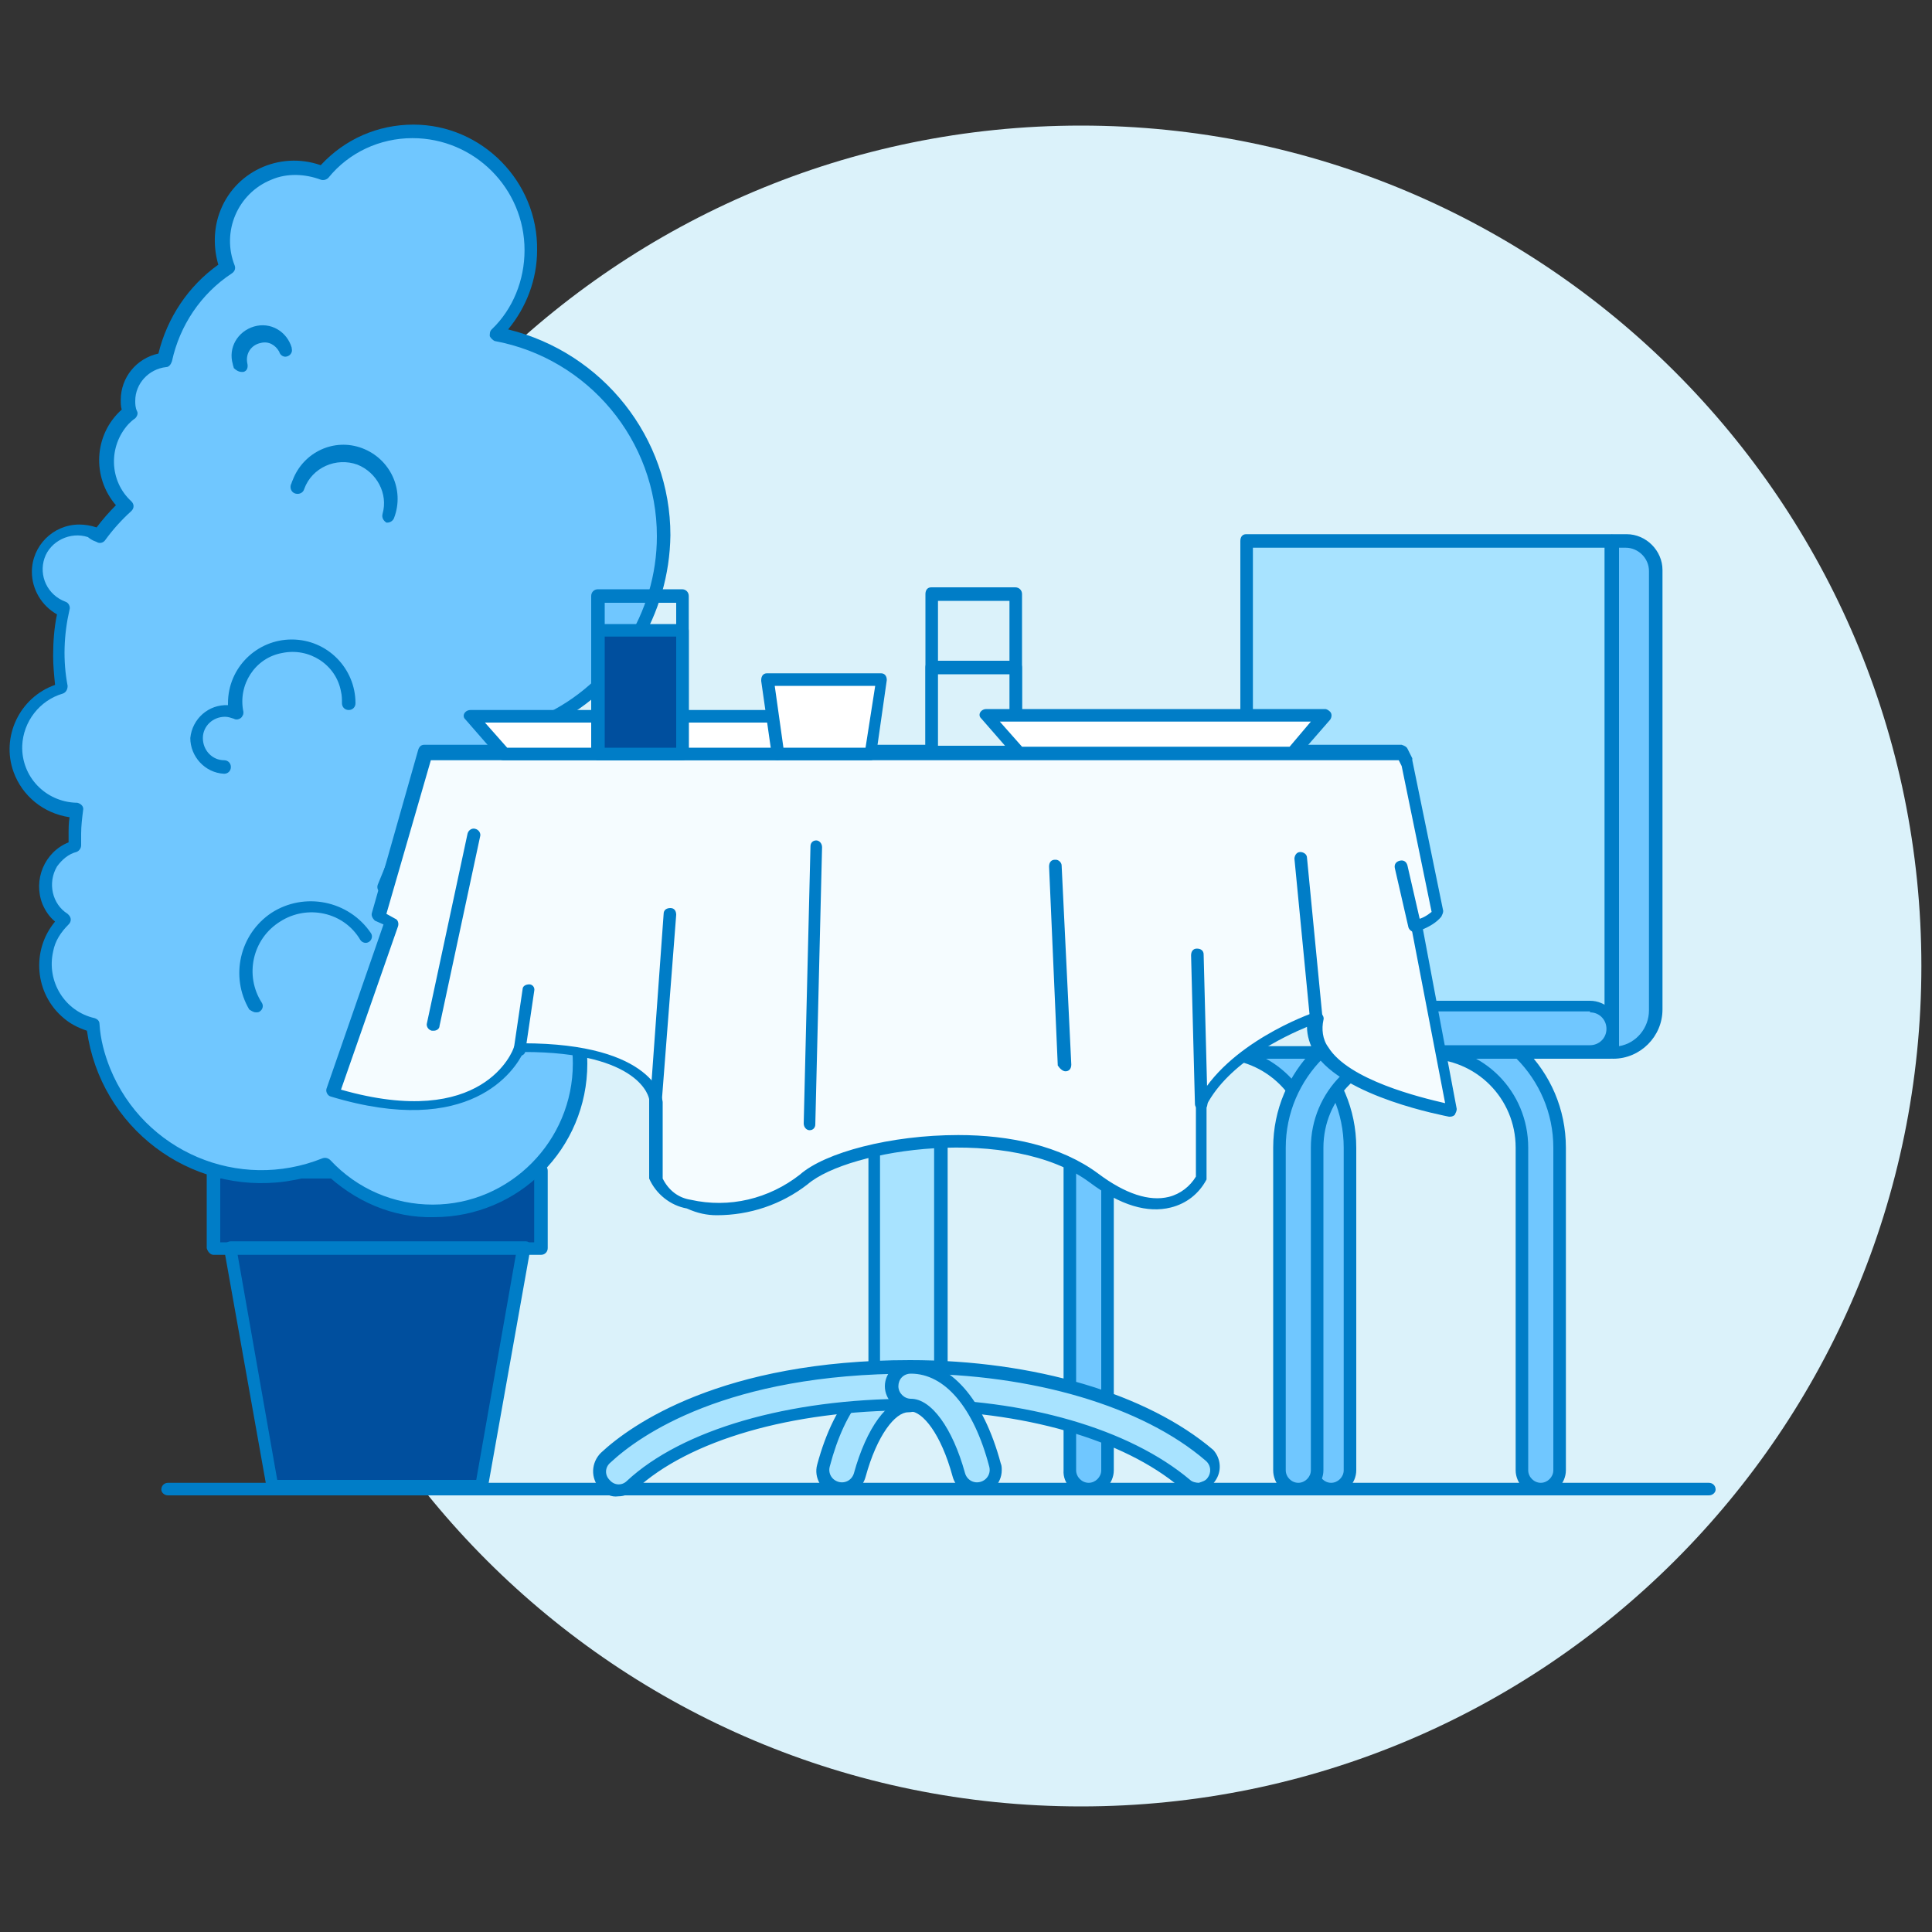
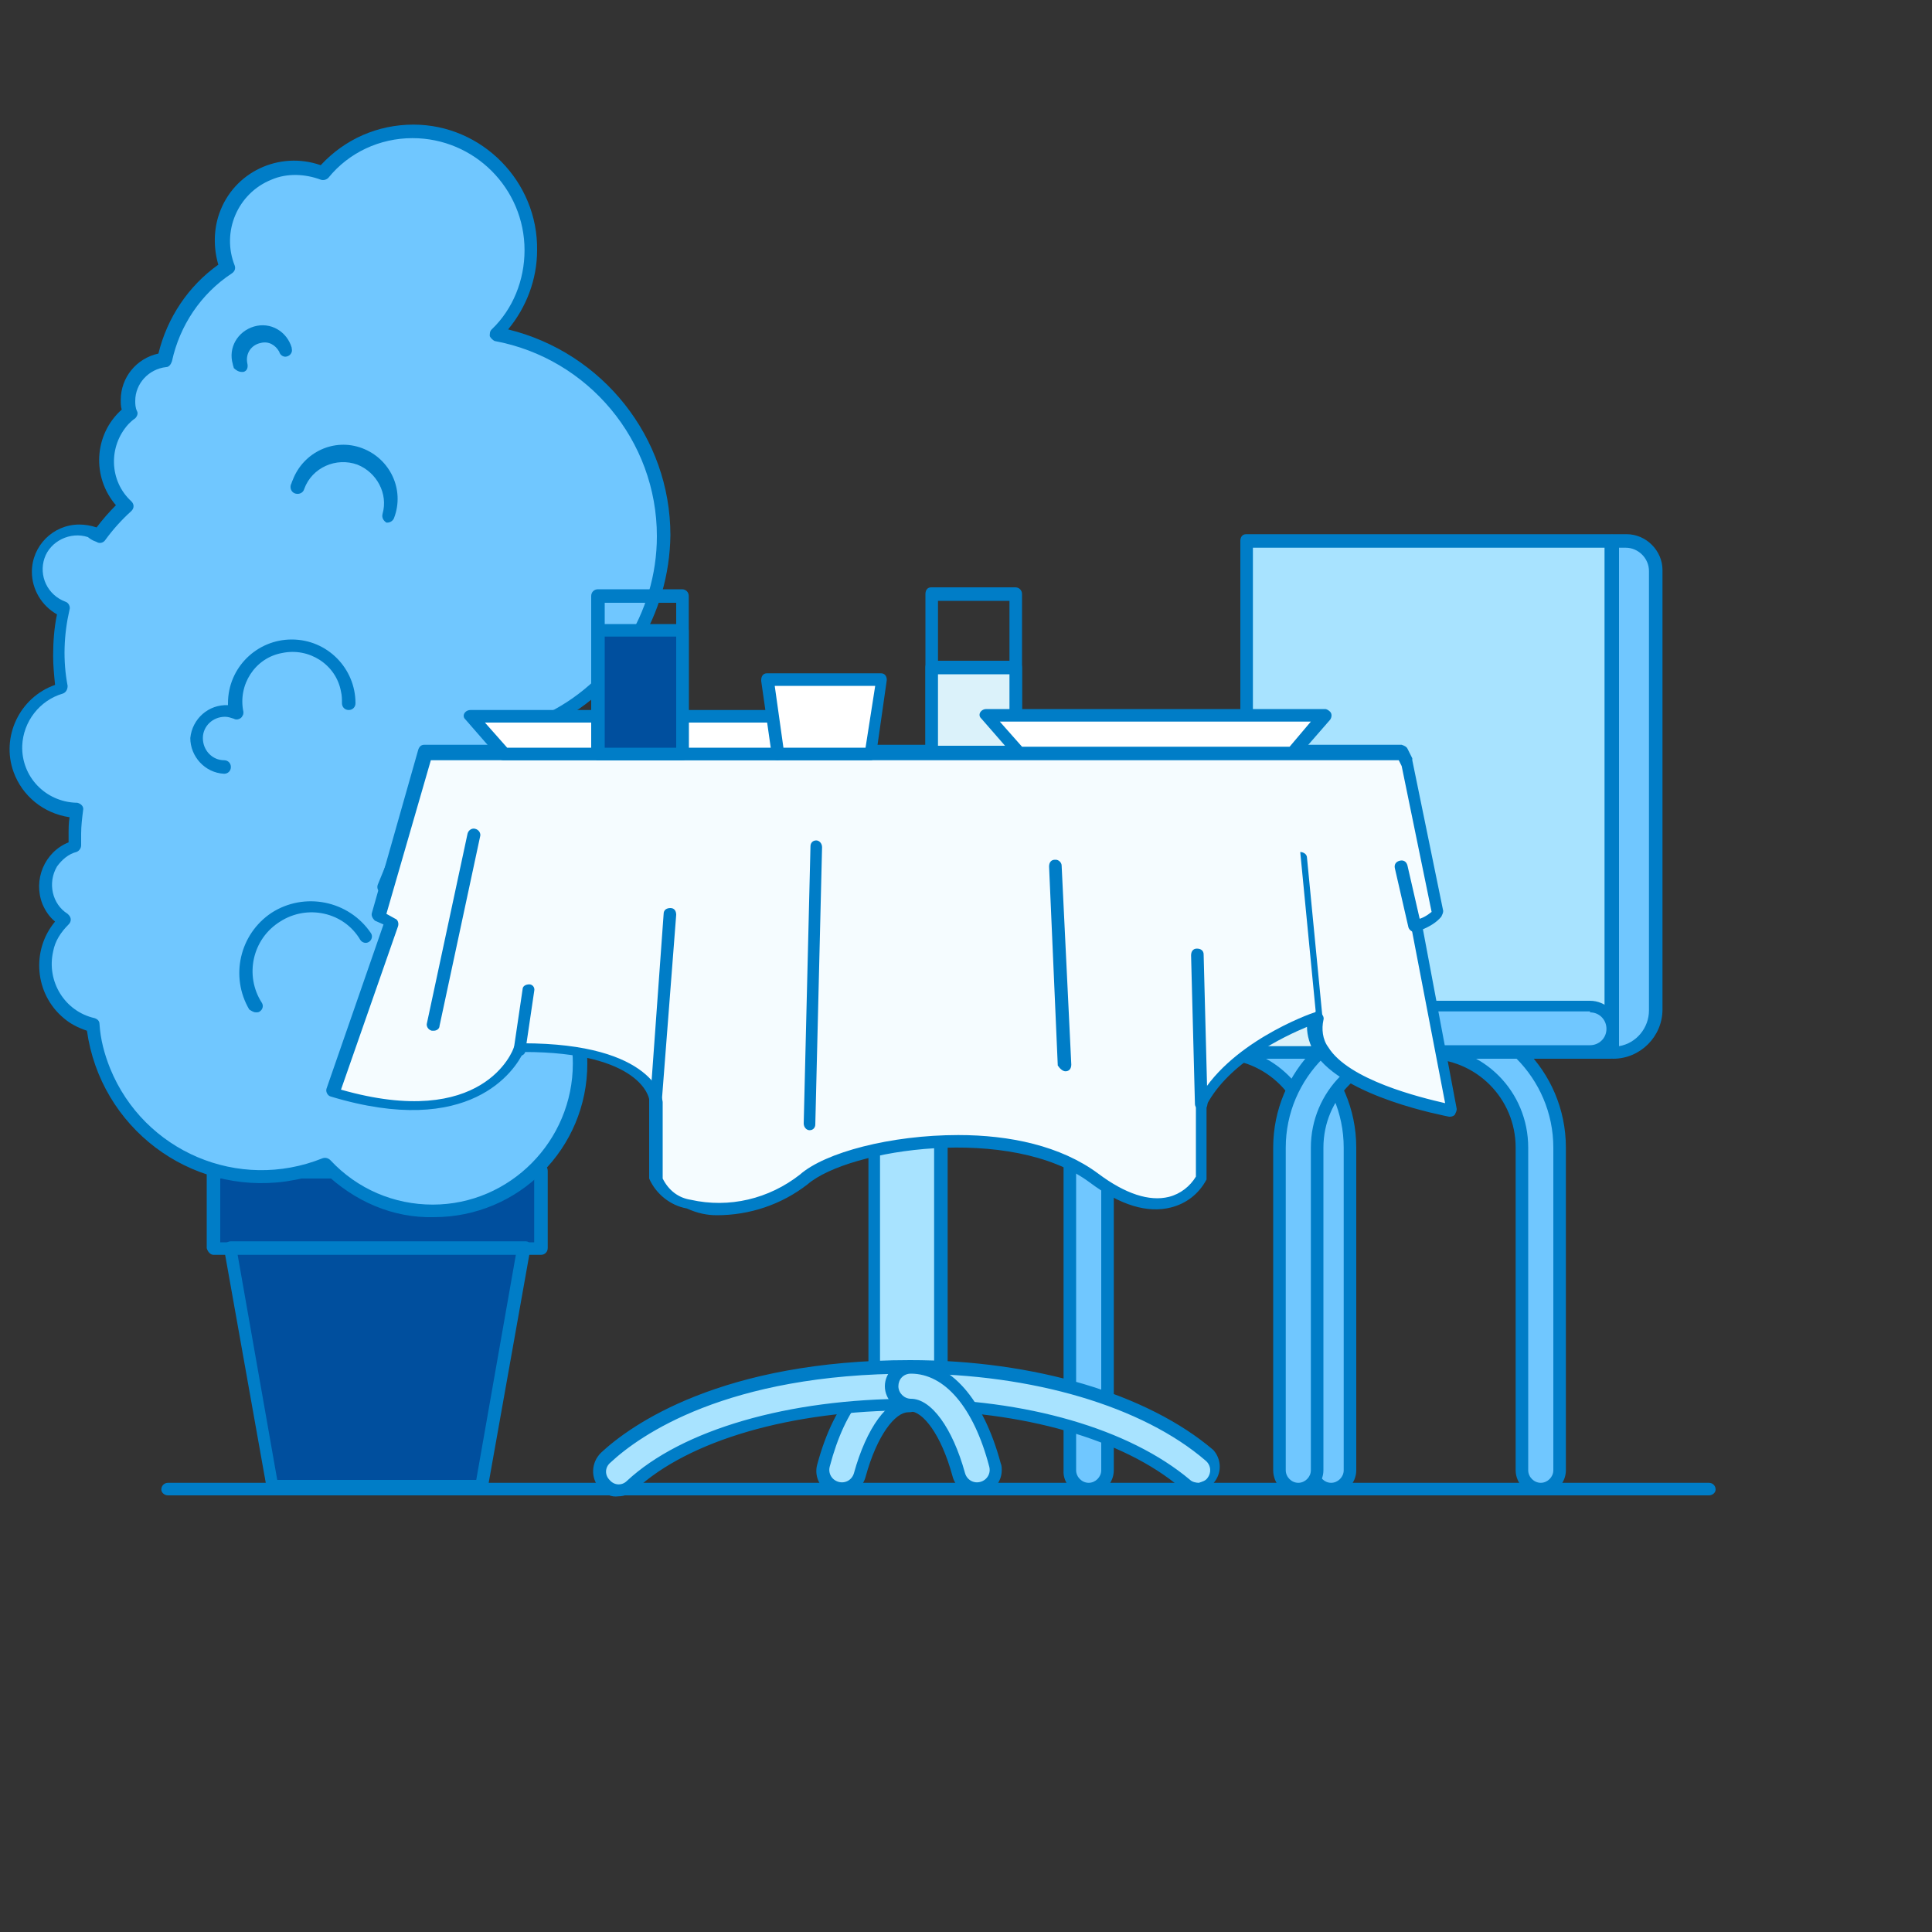
<svg xmlns="http://www.w3.org/2000/svg" version="1.1" x="0px" y="0px" viewBox="0 0 200 200" style="enable-background:new 0 0 200 200;" xml:space="preserve">
  <rect x="0" y="0" width="200" height="200" fill="#333333" stroke="none" />
  <style type="text/css">
	.st0{clip-path:url(#SVGID_00000106129666986003641680000000086692467772595094_);fill:none;stroke:#706F6F;stroke-width:0.25;}
	
		.st1{clip-path:url(#SVGID_00000106129666986003641680000000086692467772595094_);fill:none;stroke:#706F6F;stroke-width:0.377;stroke-miterlimit:10;}
	.st2{fill:#1D2362;}
	.st3{fill:none;stroke:#706F6F;stroke-width:0.25;}
	.st4{fill:#E6007E;}
	.st5{fill:none;stroke:#706F6F;stroke-width:0.25;stroke-miterlimit:10;}
	.st6{fill:none;stroke:#E6007E;stroke-width:0.25;stroke-dasharray:3.005,3.005;}
	.st7{fill:none;stroke:#E6007E;stroke-width:0.25;}
	.st8{clip-path:url(#SVGID_00000055696883825341897950000001434484788761936019_);fill:#E6007E;}
	.st9{fill:#EDEDED;}
	.st10{clip-path:url(#SVGID_00000078723253149024822570000002568801518872251033_);fill:#E30613;}
	.st11{clip-path:url(#SVGID_00000078723253149024822570000002568801518872251033_);fill:none;stroke:#FFFFFF;}
	
		.st12{clip-path:url(#SVGID_00000028327190170555592750000007936756145518977170_);fill:url(#SVGID_00000090264843260785108990000001357495624323364761_);}
	.st13{clip-path:url(#SVGID_00000012433803846446556480000018032731959329819794_);}
	
		.st14{clip-path:url(#SVGID_00000089545604940321959050000013386786357441719958_);fill:url(#SVGID_00000014625662493718115200000006731903784494415531_);}
	.st15{clip-path:url(#SVGID_00000151504857709482034350000017232438835590907550_);}
	
		.st16{clip-path:url(#SVGID_00000090276875278617606740000017043220917968359588_);fill:url(#SVGID_00000183244635790140861440000011394077599315832243_);}
	.st17{clip-path:url(#SVGID_00000112590034697297809810000008660698534145887125_);}
	.st18{fill:none;stroke:#1D1D1B;stroke-width:0.25;}
	.st19{opacity:0.8;clip-path:url(#SVGID_00000121243977580169333060000008664464694885966979_);}
	.st20{opacity:0.15;clip-path:url(#SVGID_00000028309513044456743150000002420341674620040626_);}
	.st21{clip-path:url(#SVGID_00000124863785975313733930000013409733284904099762_);fill:#E6007E;}
	.st22{clip-path:url(#SVGID_00000052092275137605916420000006135469072653632190_);fill:#E6007E;}
	.st23{clip-path:url(#SVGID_00000111191451337428602070000004027160637279409285_);fill:#E6007E;}
	.st24{clip-path:url(#SVGID_00000024713396984059192200000007215101461910180232_);fill:#E6007E;}
	.st25{fill:none;stroke:#E6007E;stroke-width:0.25;stroke-dasharray:3.006,3.006;}
	.st26{fill:none;stroke:#E6007E;stroke-width:0.3;}
	.st27{fill:none;stroke:#E6007E;stroke-width:0.25;stroke-dasharray:2.993,2.993;}
	.st28{fill:#DBF2FA;}
	.st29{fill:#004F9E;}
	.st30{fill:#007DC7;}
	.st31{fill:#70C7FF;}
	.st32{fill:#A8E3FF;}
	.st33{fill:none;stroke:#EDEDED;stroke-width:0.108;stroke-miterlimit:10;}
	.st34{fill:#FFFFFF;}
	.st35{fill:#F5FCFF;}
	.st36{fill:none;stroke:#EDEDED;stroke-width:0.434;stroke-miterlimit:10;}
	.st37{fill:#F7F8F5;}
	.st38{fill:none;stroke:#EDEDED;stroke-width:8.100000e-02;stroke-miterlimit:10;}
	.st39{fill:none;stroke:#EDEDED;stroke-width:5.300000e-02;stroke-miterlimit:10;}
	.st40{fill:none;stroke:#EDEDED;stroke-width:0.324;stroke-miterlimit:10;}
	.st41{fill:none;stroke:#EDEDED;stroke-width:0.212;stroke-miterlimit:10;}
	.st42{fill:#003D7D;}
	.st43{fill:none;stroke:#EDEDED;stroke-width:0.199;stroke-miterlimit:10;}
	.st44{fill:none;stroke:#CCEBF7;stroke-width:0.335;stroke-linecap:round;stroke-linejoin:round;stroke-miterlimit:10;}
	.st45{fill:#F2FCFF;}
	.st46{fill:none;stroke:#007DC7;stroke-width:0.335;stroke-linecap:round;stroke-linejoin:round;stroke-miterlimit:10;}
	.st47{fill:none;stroke:#EDEDED;stroke-width:9.800000e-02;stroke-miterlimit:10;}
	.st48{fill:none;stroke:#EDEDED;stroke-width:4.200000e-02;stroke-miterlimit:10;}
	.st49{fill:none;stroke:#70C7FF;stroke-width:0.5;stroke-linecap:round;stroke-linejoin:round;stroke-miterlimit:10;}
	.st50{fill:none;stroke:#007DC7;stroke-width:0.35;stroke-miterlimit:10;}
	.st51{fill:none;stroke:#CCEBF7;stroke-width:0.548;stroke-linecap:round;stroke-linejoin:round;stroke-miterlimit:10;}
	.st52{fill:none;stroke:#007DC7;stroke-width:0.548;stroke-linecap:round;stroke-linejoin:round;stroke-miterlimit:10;}
	.st53{fill:none;stroke:#EDEDED;stroke-width:0.161;stroke-miterlimit:10;}
	.st54{fill:none;stroke:#EDEDED;stroke-width:6.876871e-02;stroke-miterlimit:10;}
	.st55{fill:none;stroke:#70C7FF;stroke-width:0.819;stroke-linecap:round;stroke-linejoin:round;stroke-miterlimit:10;}
	.st56{fill:none;stroke:#007DC7;stroke-width:0.573;stroke-miterlimit:10;}
</style>
  <g id="Warstwa_1">
</g>
  <g id="Warstwa_5">
    <g>
-       <path class="st28" d="M24.9,100c0-48.1,39-87,87-87c48,0,87,39,87,87c0,48.1-39,87-87,87C63.9,187,24.9,148.1,24.9,100" />
      <rect x="22.1" y="121.3" class="st29" width="33.9" height="8" />
      <path class="st30" d="M22.1,129.9H56c0.4,0,0.7-0.3,0.7-0.7v-8c0-0.4-0.3-0.7-0.7-0.7H22.1c-0.4,0-0.7,0.3-0.7,0.7v8    C21.5,129.6,21.8,129.9,22.1,129.9 M55.3,128.6H22.8v-6.6h32.5L55.3,128.6z" />
      <polygon class="st29" points="28.2,153.9 49.9,153.9 54.3,129.3 23.9,129.3   " />
      <path class="st30" d="M28.2,154.6h21.6c0.3,0,0.6-0.2,0.7-0.6l4.4-24.7c0-0.2,0-0.4-0.1-0.6c-0.1-0.2-0.3-0.2-0.5-0.2H23.9    c-0.4,0-0.7,0.3-0.7,0.7c0,0,0,0.1,0,0.1l4.4,24.7C27.6,154.4,27.9,154.6,28.2,154.6 M49.3,153.2H28.7l-4.1-23.3h28.8L49.3,153.2z    " />
      <path class="st31" d="M1.9,77.6c0-2.9,1.9-5.4,4.7-6.2c-0.5-2.7-0.4-5.5,0.2-8.2c-2.2-0.8-3.4-3.2-2.6-5.4    c0.8-2.2,3.2-3.4,5.4-2.6c0.2,0.1,0.4,0.2,0.6,0.3c0.8-1.1,1.7-2.2,2.7-3.1c-2.6-2.4-2.7-6.5-0.3-9c0.2-0.2,0.4-0.4,0.6-0.6    c-0.8-2.1,0.4-4.5,2.5-5.3c0.3-0.1,0.7-0.2,1.1-0.2c0.8-3.9,3.1-7.4,6.4-9.6c-1.5-3.9,0.3-8.3,4.2-9.8c1.8-0.7,3.9-0.7,5.7,0.1    c4.3-5.2,12.1-5.9,17.3-1.5c2.8,2.3,4.4,5.8,4.4,9.5c0,3.3-1.3,6.4-3.6,8.7c10.1,1.8,17.4,10.6,17.4,20.8    c0,8.3-4.8,15.7-12.3,19.2c6.2,7.5,6.5,18.3,0.6,26.1c2,2.6,3.2,5.9,3.2,9.3c0,8.4-6.7,15.3-15.2,15.3c-4.2,0-8.2-1.7-11.1-4.7    c-9,3.6-19.3-0.7-22.9-9.8c-0.6-1.5-1-3.1-1.2-4.7c-3.4-0.8-5.6-4.3-4.8-7.7c0.3-1.2,0.9-2.3,1.8-3.1c-2-1.3-2.5-3.9-1.3-5.8    c0.6-0.9,1.4-1.5,2.4-1.8v-1.2c0-0.8,0.1-1.7,0.2-2.5C4.7,83.9,1.9,81,1.9,77.6" />
      <path class="st30" d="M44.9,126c8.8,0,15.9-7.1,15.9-15.9c0-3.3-1-6.6-3-9.3c2.7-3.7,4.1-8.1,4.1-12.7c0-4.8-1.6-9.4-4.5-13.2    c7.3-3.7,11.9-11.3,12-19.5c0-10.1-7-18.9-16.8-21.3c1.9-2.3,3-5.2,3-8.2c0.1-7.1-5.7-13-12.8-13c-3.7,0-7.1,1.5-9.6,4.2    c-4.3-1.5-9,0.7-10.5,5c-0.6,1.7-0.6,3.6-0.1,5.3c-3.1,2.2-5.3,5.5-6.2,9.2c-2.3,0.5-3.9,2.5-3.9,4.8c0,0.3,0,0.7,0.1,1    c-2.9,2.6-3.1,7-0.6,9.9c-0.7,0.7-1.4,1.5-2,2.3c-0.6-0.2-1.2-0.3-1.8-0.3c-2.7,0-4.9,2.2-4.9,4.9c0,1.8,1,3.5,2.6,4.4    c-0.3,1.4-0.4,2.9-0.4,4.3c0,1,0.1,2,0.2,3c-3.7,1.3-5.6,5.4-4.3,9c0.9,2.5,3.1,4.3,5.8,4.7c-0.1,0.6-0.1,1.2-0.1,1.9v0.7    c-2.5,1-3.7,3.9-2.7,6.4c0.3,0.7,0.7,1.3,1.3,1.8c-2.5,3-2.1,7.5,0.9,10c0.7,0.6,1.5,1,2.4,1.3c1.4,10,10.6,17,20.6,15.6    c1.3-0.2,2.7-0.5,3.9-1C36.7,124.4,40.7,126.1,44.9,126 M42.7,14.3c6.4,0,11.6,5.2,11.6,11.6c0,3.1-1.2,6.1-3.4,8.2    c-0.2,0.2-0.2,0.4-0.2,0.7c0.1,0.2,0.3,0.4,0.5,0.5c9.7,1.8,16.8,10.3,16.8,20.2c0,8-4.7,15.3-11.9,18.6c-0.2,0.1-0.3,0.3-0.4,0.5    c0,0.2,0,0.4,0.1,0.6c3,3.7,4.6,8.3,4.6,13c0,4.4-1.4,8.7-4.1,12.3c-0.2,0.2-0.2,0.6,0,0.8c2,2.5,3,5.6,3,8.8    c0,8-6.5,14.6-14.5,14.6c-4,0-7.8-1.6-10.6-4.6c-0.2-0.2-0.5-0.3-0.8-0.2c-8.7,3.5-18.5-0.7-22-9.3c-0.6-1.5-1-3-1.1-4.6    c0-0.3-0.2-0.5-0.5-0.6c-3.1-0.7-5-3.8-4.3-6.9c0.2-1.1,0.8-2,1.6-2.8c0.3-0.3,0.3-0.7,0-1c0,0-0.1-0.1-0.1-0.1    c-1.6-1-2.1-3.2-1.1-4.9c0.5-0.7,1.2-1.3,2-1.5c0.3-0.1,0.5-0.4,0.5-0.7v-1.2c0-0.8,0.1-1.6,0.2-2.4c0.1-0.4-0.2-0.7-0.6-0.8    c0,0,0,0-0.1,0c-3.2-0.1-5.7-2.7-5.6-5.9c0.1-2.5,1.8-4.7,4.2-5.4c0.3-0.1,0.5-0.4,0.5-0.8c-0.5-2.6-0.4-5.3,0.2-7.9    c0.1-0.3-0.1-0.7-0.4-0.8c-1.9-0.7-2.8-2.7-2.2-4.5c0.6-1.8,2.7-2.8,4.5-2.2C9.6,56,9.8,56,10,56.1c0.3,0.2,0.7,0.1,0.9-0.2    c0.8-1.1,1.7-2.1,2.7-3c0.3-0.3,0.3-0.7,0-1c0,0,0,0,0,0c-2.3-2.1-2.4-5.7-0.3-8c0.2-0.2,0.4-0.4,0.7-0.6c0.2-0.2,0.3-0.5,0.2-0.7    C14,42.2,14,41.8,14,41.5c0-1.8,1.4-3.3,3.2-3.5c0.3,0,0.5-0.3,0.6-0.6c0.8-3.7,3-7,6.2-9.1c0.3-0.2,0.4-0.5,0.3-0.8    c-1.4-3.5,0.3-7.5,3.8-8.9c1.6-0.7,3.5-0.6,5.1,0c0.3,0.1,0.6,0,0.8-0.2C36.1,15.8,39.3,14.3,42.7,14.3" />
      <path class="st30" d="M23.2,80.1c0.4,0,0.7-0.3,0.7-0.7c0-0.4-0.3-0.7-0.7-0.7c-1.2,0-2.2-1-2.2-2.3c0-1.2,1-2.2,2.3-2.2    c0.3,0,0.6,0.1,0.9,0.2c0.3,0.2,0.8,0,0.9-0.3c0.1-0.1,0.1-0.3,0.1-0.4c-0.6-2.8,1.2-5.6,4-6.1c2.8-0.6,5.6,1.2,6.1,4    c0.1,0.4,0.1,0.8,0.1,1.2c0,0.4,0.3,0.7,0.7,0.7c0.4,0,0.7-0.3,0.7-0.7c0-3.6-2.9-6.6-6.6-6.6c-3.6,0-6.6,2.9-6.6,6.6v0.2    c-2-0.1-3.7,1.4-3.9,3.4C19.7,78.3,21.2,80,23.2,80.1C23.2,80.1,23.2,80.1,23.2,80.1L23.2,80.1z" />
      <path class="st30" d="M40.1,54.1c0.3,0,0.6-0.2,0.7-0.5c1.1-2.9-0.4-6.1-3.3-7.2c-2.9-1.1-6.1,0.4-7.2,3.3    c-0.1,0.2-0.1,0.3-0.2,0.5c-0.1,0.4,0.1,0.8,0.5,0.9c0.4,0.1,0.8-0.1,0.9-0.5c0.8-2.2,3.3-3.3,5.5-2.5c2,0.8,3.2,3,2.6,5.1    c-0.1,0.4,0.1,0.7,0.4,0.9L40.1,54.1z" />
      <path class="st30" d="M26.5,104.8c0.1,0,0.3,0,0.4-0.1c0.3-0.2,0.4-0.6,0.2-0.9c-1.8-2.8-1-6.6,1.9-8.4c2.8-1.8,6.6-1,8.3,1.9    c0.2,0.3,0.6,0.4,0.9,0.2c0.3-0.2,0.4-0.6,0.2-0.9c-2.3-3.4-6.9-4.3-10.3-2.1c-3.3,2.2-4.3,6.6-2.3,10    C26.1,104.7,26.3,104.8,26.5,104.8" />
      <path class="st30" d="M25,38.5h0.2c0.4-0.1,0.5-0.5,0.4-0.9c0,0,0,0,0,0c-0.2-1,0.4-1.9,1.4-2.1c0.8-0.2,1.5,0.2,1.9,0.9    c0.1,0.4,0.5,0.6,0.8,0.5c0.4-0.1,0.6-0.5,0.5-0.8c0,0,0-0.1,0-0.1c-0.5-1.7-2.2-2.7-3.9-2.2c-1.7,0.5-2.7,2.2-2.2,3.9    c0,0.1,0.1,0.3,0.1,0.4C24.4,38.3,24.7,38.5,25,38.5" />
      <path class="st30" d="M17.4,154.8h159.5c0.4,0,0.7-0.3,0.7-0.6c0-0.4-0.3-0.7-0.7-0.7H17.4c-0.4,0-0.7,0.3-0.7,0.7    C16.7,154.5,17,154.8,17.4,154.8" />
      <rect x="129" y="56" class="st32" width="37.8" height="52.9" />
      <path class="st30" d="M129,109.6h37.7c0.4,0,0.7-0.3,0.7-0.7V56c0-0.4-0.3-0.7-0.7-0.7H129c-0.4,0-0.6,0.3-0.6,0.7v52.9    C128.3,109.3,128.6,109.6,129,109.6 M166.1,108.3h-36.4V56.7h36.4V108.3z" />
      <path class="st31" d="M167,108.9L167,108.9c2.4,0,4.4-2,4.4-4.4V59c0-1.7-1.4-3.1-3.1-3.1H167L167,108.9L167,108.9z" />
      <path class="st36" d="M167,108.9L167,108.9c2.4,0,4.4-2,4.4-4.4V59c0-1.7-1.4-3.1-3.1-3.1H167L167,108.9L167,108.9z" />
      <path class="st30" d="M167,109.6c2.8,0,5.1-2.3,5.1-5.1V59c0-2-1.7-3.7-3.7-3.7H167c-0.4,0-0.6,0.3-0.6,0.7v52.9    C166.3,109.2,166.6,109.6,167,109.6C167,109.6,167,109.6,167,109.6 M168.3,56.7c1.3,0,2.4,1.1,2.4,2.4v45.5c0,1.8-1.3,3.4-3.1,3.7    V56.7H168.3z" />
      <path class="st31" d="M137.8,154.1c-1.1,0-1.9-0.8-2-1.9v-33.3c0-5.4-4.4-9.8-9.8-9.8h-1.5c-5.4,0-9.8,4.4-9.8,9.8v33.3    c-0.1,1.1-1.1,1.8-2.2,1.7c-0.9-0.1-1.6-0.8-1.7-1.7v-33.3c0-7.6,6.2-13.8,13.8-13.8h1.5c7.6,0,13.8,6.1,13.8,13.8v0v33.3    C139.8,153.2,138.9,154.1,137.8,154.1z" />
      <path class="st30" d="M112.7,154.8c1.4,0,2.6-1.2,2.6-2.6v-33.4c0-5.1,4.1-9.2,9.2-9.2h1.5c5.1,0,9.2,4.1,9.2,9.2v33.4    c0,1.4,1.2,2.6,2.6,2.6c1.4,0,2.6-1.2,2.6-2.6v-33.4c0-8-6.5-14.4-14.4-14.4h-1.5c-8,0-14.4,6.5-14.4,14.4v33.4    C110,153.6,111.2,154.8,112.7,154.8L112.7,154.8z M126,108.3h-1.5c-5.8,0-10.5,4.7-10.5,10.5v33.4c0,0.7-0.6,1.3-1.3,1.3    c-0.7,0-1.3-0.6-1.3-1.3v-33.4c0-7.2,5.9-13.1,13.1-13.1h1.5c7.2,0,13.1,5.9,13.1,13.1v33.4c0,0.7-0.6,1.3-1.3,1.3    c-0.7,0-1.3-0.6-1.3-1.3v-33.4C136.5,113,131.8,108.3,126,108.3L126,108.3" />
      <path class="st31" d="M159.5,154.1c-1.1,0-1.9-0.8-2-1.9v-33.3c0-5.4-4.4-9.8-9.8-9.8h-1.5c-5.4,0-9.8,4.4-9.8,9.8v33.3    c-0.1,1.1-1.1,1.8-2.2,1.7c-0.9-0.1-1.6-0.8-1.7-1.7v-33.3c0-7.6,6.2-13.8,13.8-13.8h1.5c7.6,0,13.8,6.2,13.8,13.8v33.3    C161.5,153.2,160.6,154.1,159.5,154.1" />
      <path class="st30" d="M134.4,154.8c1.4,0,2.6-1.2,2.6-2.6v-33.4c0-5.1,4.1-9.2,9.2-9.2h1.5c5.1,0,9.2,4.1,9.2,9.2v33.4    c0,1.4,1.2,2.6,2.6,2.6c1.4,0,2.6-1.2,2.6-2.6v-33.4c0-8-6.5-14.4-14.4-14.4h-1.5c-8,0-14.4,6.5-14.4,14.4v33.4    C131.8,153.6,132.9,154.8,134.4,154.8L134.4,154.8z M147.7,108.3h-1.5c-5.8,0-10.5,4.7-10.5,10.5v33.4c0,0.7-0.6,1.3-1.3,1.3    c-0.7,0-1.3-0.6-1.3-1.3v-33.4c0-7.2,5.9-13.1,13.1-13.1h1.5c7.2,0,13.1,5.9,13.1,13.1v33.4c0,0.7-0.6,1.3-1.3,1.3    c-0.7,0-1.3-0.6-1.3-1.3v-33.4C158.2,113,153.6,108.3,147.7,108.3L147.7,108.3" />
      <path class="st28" d="M107.6,104.2c-1.3,0-2.4,1.1-2.4,2.4c0,1.3,1.1,2.4,2.4,2.4H142v-4.8H107.6z" />
      <path class="st30" d="M107.6,109.6h35v-6.1h-35c-1.7,0-3,1.4-3,3C104.6,108.2,106,109.6,107.6,109.6 M141.3,108.3h-33.7    c-1,0-1.7-0.8-1.7-1.7c0-1,0.8-1.7,1.7-1.7h33.7L141.3,108.3z" />
      <path class="st31" d="M164.6,104.2H142v4.8h22.6c1.3,0,2.4-1.1,2.4-2.4C167,105.2,165.9,104.2,164.6,104.2" />
      <path class="st36" d="M164.6,104.2H142v4.8h22.6c1.3,0,2.4-1.1,2.4-2.4C167,105.2,165.9,104.2,164.6,104.2z" />
      <path class="st30" d="M141.3,109.6h23.3c1.7,0,3-1.4,3-3c0-1.7-1.4-3-3-3h-23.3V109.6z M164.6,104.8c1,0,1.7,0.8,1.7,1.7    c0,1-0.8,1.7-1.7,1.7h-22v-3.5H164.6z" />
      <path class="st30" d="M136.9,77.6c-0.6,0-1.1,0.5-1.1,1.1c0,0.6,0.5,1.1,1.1,1.1c0.6,0,1.1-0.5,1.1-1.1    C138,78.1,137.5,77.6,136.9,77.6" />
-       <polygon class="st34" points="69.2,92.1 84.3,93 85.2,91.2 77.5,87.4 71.3,86.5   " />
      <path class="st30" d="M84.3,93.7c0.2,0,0.5-0.1,0.6-0.4l0.9-1.8c0.1-0.3,0-0.7-0.3-0.9l-7.7-3.8h-0.2l-6.2-0.8    c-0.3,0-0.6,0.1-0.7,0.4l-2.1,5.6c-0.1,0.3,0,0.7,0.4,0.8c0.1,0,0.1,0,0.2,0L84.3,93.7L84.3,93.7z M84.3,91.5l-0.4,0.8l-13.8-0.8    l1.6-4.3l5.6,0.8L84.3,91.5z" />
      <polygon class="st34" points="39.7,91.7 55,91.9 56.5,90.4 48.6,86.9 41.7,86.8   " />
      <path class="st30" d="M55,92.6c0.2,0,0.3-0.1,0.5-0.2l1.5-1.5c0.2-0.3,0.2-0.7,0-0.9c-0.1-0.1-0.1-0.1-0.2-0.1l-7.8-3.5    c-0.1,0-0.2,0-0.3,0l-7-0.1c-0.3,0-0.5,0.2-0.6,0.4l-2,4.9c-0.1,0.3,0,0.7,0.4,0.8c0.1,0,0.2,0,0.2,0L55,92.6L55,92.6z M55.4,90.6    l-0.7,0.7L40.6,91l1.5-3.6l6.4,0.1L55.4,90.6z" />
      <rect x="90.5" y="85" class="st32" width="6.9" height="56.5" />
      <rect x="90.5" y="85" class="st36" width="6.9" height="56.5" />
      <path class="st30" d="M90.5,142.2h6.9c0.4,0,0.7-0.3,0.7-0.6V85c0-0.4-0.3-0.7-0.7-0.7h-6.9c-0.4,0-0.6,0.3-0.6,0.7v56.5    C89.9,141.9,90.1,142.2,90.5,142.2 M96.7,140.9h-5.6V85.6h5.6V140.9z" />
      <rect x="43.9" y="78.1" class="st35" width="100.1" height="6.9" />
      <path class="st30" d="M43.9,85.6H144c0.4,0,0.7-0.3,0.7-0.7V78c0-0.4-0.3-0.6-0.7-0.6H43.9c-0.4,0-0.6,0.3-0.6,0.6v6.9    C43.2,85.3,43.5,85.6,43.9,85.6C43.9,85.6,43.9,85.6,43.9,85.6 M143.4,84.3H44.6v-5.6h98.8V84.3z" />
      <path class="st32" d="M87.1,154.1c0.9,0,1.7-0.6,1.9-1.4c1.2-4.3,3.2-7.2,5-7.2c1.1,0,1.9-0.9,1.9-1.9s-0.9-1.9-1.9-1.9    c-3.8,0-7,3.7-8.7,10.1c-0.3,1,0.3,2.1,1.4,2.4C86.7,154,86.9,154.1,87.1,154.1" />
      <path class="st36" d="M87.1,154.1c0.9,0,1.7-0.6,1.9-1.4c1.2-4.3,3.2-7.2,5-7.2c1.1,0,1.9-0.9,1.9-1.9s-0.9-1.9-1.9-1.9    c-3.8,0-7,3.7-8.7,10.1c-0.3,1,0.3,2.1,1.4,2.4C86.7,154,86.9,154.1,87.1,154.1z" />
      <path class="st30" d="M87.1,154.8c1.2,0,2.2-0.8,2.5-1.9c1.2-4.4,3.1-6.7,4.4-6.7c1.4,0,2.6-1.2,2.6-2.6c0-1.4-1.2-2.6-2.6-2.6    c-4.1,0-7.6,3.9-9.4,10.6c-0.4,1.4,0.5,2.8,1.8,3.2C86.6,154.7,86.9,154.8,87.1,154.8 M94,142.2c0.7,0,1.3,0.6,1.3,1.3    c0,0.7-0.6,1.3-1.3,1.3c-2.1,0-4.3,3-5.6,7.7c-0.2,0.7-0.9,1.1-1.6,0.9c0,0,0,0,0,0c-0.7-0.2-1.1-0.9-0.9-1.6    C87.5,145.7,90.4,142.2,94,142.2L94,142.2z" />
      <path class="st32" d="M64,154.3c0.5,0,0.9-0.2,1.3-0.5c5.6-5.2,16.4-8.4,28.9-8.4c11.8,0,22.4,3.1,28.4,8.2    c0.8,0.7,2.1,0.6,2.8-0.2c0.7-0.8,0.6-2.1-0.2-2.8c-6.7-5.7-18.2-9.1-31-9.1c-19.3,0-28.5,6.6-31.5,9.4c-0.8,0.7-0.8,2-0.1,2.8    C63,154.1,63.5,154.3,64,154.3L64,154.3z" />
      <path class="st30" d="M64,154.9c0.7,0,1.3-0.3,1.8-0.7c5.5-5.1,16.1-8.2,28.4-8.2c11.7,0,22.1,3,28,8c1.2,0.8,2.8,0.5,3.6-0.7    c0.7-1,0.6-2.3-0.2-3.2c-6.8-5.8-18.5-9.3-31.4-9.3c-19.5,0-28.9,6.7-32,9.6c-1,1-1.1,2.6-0.1,3.7c0,0,0,0,0,0    C62.6,154.7,63.3,155,64,154.9 M94.2,144.8c-12.6,0-23.6,3.2-29.3,8.5c-0.5,0.5-1.3,0.5-1.8-0.1c-0.5-0.5-0.5-1.3,0.1-1.8    c3-2.8,12-9.2,31.1-9.2c12.6,0,24,3.4,30.5,9c0.6,0.5,0.6,1.3,0.2,1.8c-0.2,0.3-0.6,0.4-0.9,0.5c-0.3,0-0.7-0.1-0.9-0.3    C116.9,147.9,106.2,144.8,94.2,144.8L94.2,144.8z" />
      <path class="st32" d="M101.1,154.1c1.1,0,2-0.9,2-1.9c0-0.2,0-0.3-0.1-0.5c-1.7-6.4-4.9-10.1-8.7-10.1c-1.1,0-2,0.9-2,1.9    s0.9,1.9,2,1.9c1.8,0,3.8,2.9,5,7.2C99.5,153.5,100.3,154.1,101.1,154.1" />
      <path class="st30" d="M101.1,154.8c1.4,0,2.6-1.2,2.6-2.6c0-0.2,0-0.5-0.1-0.7c-1.8-6.7-5.2-10.6-9.4-10.6c-1.4,0-2.6,1.2-2.6,2.6    c0,1.4,1.2,2.6,2.6,2.6c1.3,0,3.2,2.3,4.4,6.7C98.9,154,100,154.8,101.1,154.8 M94.3,142.2c3.5,0,6.5,3.5,8.1,9.6    c0.2,0.7-0.2,1.4-0.9,1.6c0,0,0,0,0,0c-0.7,0.2-1.4-0.2-1.6-0.9c0,0,0,0,0,0c-1.3-4.7-3.5-7.7-5.6-7.7c-0.7,0-1.3-0.6-1.3-1.3    C93,142.8,93.5,142.2,94.3,142.2L94.3,142.2z" />
      <path class="st35" d="M145.4,79l3.2,15.6c-0.6,0.6-1.3,1.1-2.1,1.3l3.7,19c0,0-15.9-2.8-14-9.6c0,0-8.9,3-11.8,8.9v7.6    c0,0-3,6.1-11.2,0c-8.2-6.1-25.4-3.7-29.9,0.3c-4.5,3.9-13.9,4.2-15.3,0v-8c0,0-0.6-5.5-14.1-5.5c0,0-3.3,9.5-19.4,4.6l6.1-17.6    L39.1,95L44,78.1h101L145.4,79z" />
      <path class="st30" d="M74.2,125.8c3.4,0,6.7-1.1,9.4-3.2c4.3-3.7,21.1-6.2,29.2-0.2c3.2,2.4,6,3.2,8.4,2.6    c1.6-0.4,2.9-1.4,3.7-2.9c0-0.1,0-0.2,0-0.3v-7.4c2.3-4.4,8-7.1,10.4-8.1c0,0.9,0.3,1.9,0.8,2.7c3,4.6,13.5,6.5,13.9,6.6    c0.2,0,0.4,0,0.6-0.2c0.1-0.2,0.2-0.4,0.2-0.6l-3.5-18.6c0.7-0.3,1.4-0.7,1.9-1.3c0.1-0.2,0.2-0.4,0.2-0.6l-3.2-15.6    c0-0.1,0-0.1,0-0.2l-0.5-1c-0.1-0.2-0.3-0.3-0.6-0.4H43.9c-0.3,0-0.5,0.2-0.6,0.5l-4.8,16.9c-0.1,0.3,0.1,0.6,0.3,0.8l0.9,0.4    l-5.9,17c-0.1,0.3,0.1,0.7,0.4,0.8c0,0,0,0,0,0c14.5,4.4,19.1-2.7,20-4.6c12.2,0,13,4.8,13,4.9v8c0,0.1,0,0.1,0,0.2    c0.7,1.6,2.2,2.8,3.9,3.1C72.2,125.6,73.2,125.8,74.2,125.8 M99.2,117.5c-7,0-13.8,1.8-16.4,4.1c-3.2,2.5-7.3,3.5-11.3,2.6    c-1.3-0.2-2.3-1-2.9-2.2v-7.9c0-0.3-0.8-6.1-14.5-6.1c-0.4,0-0.8,0.1-0.9,0.4c-0.1,0.4-3.2,8.6-17.9,4.4l5.9-16.9    c0.1-0.3,0-0.7-0.3-0.8l-0.9-0.5l4.6-15.9h100.2l0.3,0.6l3.1,15.1c-0.5,0.4-1,0.7-1.6,0.8c-0.3,0.1-0.5,0.4-0.5,0.8l3.5,18.2    c-2.6-0.6-10-2.4-12.1-5.8c-0.6-0.8-0.7-1.9-0.5-2.8c0.1-0.3-0.1-0.7-0.5-0.8c-0.1,0-0.2,0-0.4,0c-0.4,0.1-9.1,3.2-12.2,9.3    c0,0.1-0.1,0.2-0.1,0.3v7.4c-0.6,1-1.6,1.8-2.8,2.1c-2,0.5-4.5-0.3-7.3-2.4C109.8,118.6,104.5,117.5,99.2,117.5" />
      <path class="st30" d="M146.5,96.5h0.1c0.3-0.1,0.6-0.4,0.5-0.8v0l-1.4-6.1c-0.1-0.4-0.4-0.6-0.8-0.5c-0.4,0.1-0.6,0.4-0.5,0.8    l1.4,6.1C145.9,96.3,146.2,96.5,146.5,96.5" />
-       <path class="st30" d="M136.2,106L136.2,106c0.4,0,0.7-0.3,0.7-0.7c0,0,0,0,0,0l-1.6-16.5c0-0.4-0.4-0.6-0.7-0.6    c-0.4,0-0.6,0.4-0.6,0.7l1.6,16.5C135.5,105.7,135.8,106,136.2,106" />
+       <path class="st30" d="M136.2,106L136.2,106c0.4,0,0.7-0.3,0.7-0.7c0,0,0,0,0,0l-1.6-16.5c0-0.4-0.4-0.6-0.7-0.6    l1.6,16.5C135.5,105.7,135.8,106,136.2,106" />
      <path class="st30" d="M124.4,114.9L124.4,114.9c0.4,0,0.6-0.3,0.6-0.7l-0.4-15.4c0-0.4-0.3-0.6-0.7-0.6c-0.4,0-0.6,0.3-0.6,0.7    l0.4,15.4C123.7,114.6,124,114.9,124.4,114.9L124.4,114.9z" />
      <path class="st30" d="M67.9,114.7c0.3,0,0.6-0.3,0.6-0.6l1.5-19.4c0-0.4-0.2-0.7-0.6-0.7l0,0c-0.4,0-0.7,0.2-0.7,0.6L67.3,114    C67.2,114.4,67.5,114.7,67.9,114.7L67.9,114.7L67.9,114.7z" />
      <path class="st30" d="M53.8,109.3c0.3,0,0.6-0.2,0.6-0.6l0.9-6.1c0.1-0.4-0.2-0.7-0.5-0.7c-0.4,0-0.7,0.2-0.7,0.5l-0.9,6.1    c-0.1,0.3,0.2,0.7,0.5,0.7c0,0,0,0,0,0L53.8,109.3z" />
      <path class="st30" d="M83.8,117c0.4,0,0.6-0.3,0.6-0.6l0.7-28.7c0-0.4-0.3-0.7-0.6-0.7c-0.4,0-0.6,0.3-0.6,0.6l-0.7,28.7    C83.2,116.7,83.5,117,83.8,117" />
      <path class="st30" d="M44.9,106.7c0.3,0,0.6-0.2,0.6-0.5l4.2-19.6c0.1-0.3-0.1-0.7-0.5-0.8c-0.3-0.1-0.7,0.1-0.8,0.5l-4.2,19.6    c-0.1,0.3,0.1,0.7,0.5,0.8L44.9,106.7z" />
      <path class="st30" d="M110.3,110.9L110.3,110.9c0.4,0,0.6-0.3,0.6-0.7l-1-20.6c0-0.3-0.3-0.6-0.6-0.6c0,0,0,0-0.1,0    c-0.4,0-0.6,0.3-0.6,0.7v0l0.9,20.6C109.7,110.6,110,110.9,110.3,110.9" />
      <path class="st30" d="M96.4,78.5h8.7c0.4,0,0.7-0.3,0.7-0.7V61.5c0-0.4-0.3-0.7-0.7-0.7h-8.7c-0.4,0-0.6,0.3-0.6,0.7v16.3    C95.8,78.2,96,78.5,96.4,78.5 M104.5,77.2h-7.4v-15h7.4V77.2z" />
      <rect x="96.4" y="69.1" class="st28" width="8.7" height="8.7" />
      <path class="st30" d="M96.4,78.5h8.7c0.4,0,0.7-0.3,0.7-0.7v-8.7c0-0.4-0.3-0.7-0.7-0.7h-8.7c-0.4,0-0.6,0.3-0.6,0.7v8.7    C95.8,78.2,96,78.5,96.4,78.5 M104.5,77.2h-7.4v-7.4h7.4V77.2z" />
      <polygon class="st34" points="48.7,74.1 52.2,78.1 80.4,78.1 83.8,74.1   " />
      <path class="st30" d="M52.2,78.7h28.3c0.2,0,0.4-0.1,0.5-0.2l3.4-3.9c0.2-0.3,0.2-0.7-0.1-0.9c-0.1-0.1-0.3-0.2-0.4-0.2H48.7    c-0.4,0-0.7,0.3-0.7,0.6c0,0.2,0.1,0.3,0.2,0.4l3.4,3.9C51.8,78.7,52,78.7,52.2,78.7 M80.1,77.4H52.5l-2.3-2.6h32.3L80.1,77.4z" />
      <path class="st30" d="M61.9,78.7h8.7c0.4,0,0.7-0.3,0.7-0.7V61.7c0-0.4-0.3-0.7-0.7-0.7h-8.7c-0.4,0-0.7,0.3-0.7,0.7V78    C61.3,78.4,61.6,78.7,61.9,78.7 M70,77.4h-7.4v-15H70L70,77.4z" />
      <rect x="61.9" y="65.3" class="st29" width="8.7" height="12.8" />
      <path class="st30" d="M61.9,78.7h8.7c0.4,0,0.7-0.3,0.7-0.7V65.3c0-0.4-0.3-0.7-0.7-0.7h-8.7c-0.4,0-0.7,0.3-0.7,0.7V78    C61.3,78.4,61.6,78.7,61.9,78.7 M70,77.4h-7.4V65.9H70L70,77.4z" />
      <polygon class="st34" points="80.5,78.1 90.1,78.1 91.3,70.4 79.4,70.4   " />
      <path class="st30" d="M80.5,78.7h9.6c0.3,0,0.6-0.2,0.6-0.6l1.1-7.7c0-0.4-0.2-0.7-0.6-0.7c0,0-0.1,0-0.1,0H79.4    c-0.4,0-0.6,0.3-0.6,0.7c0,0,0,0.1,0,0.1l1.1,7.7C79.9,78.5,80.2,78.7,80.5,78.7 M89.6,77.4h-8.5L80.2,71h10.4L89.6,77.4z" />
      <polygon class="st34" points="102.1,74 105.5,77.9 133.8,77.9 137.2,74   " />
      <path class="st30" d="M105.5,78.6h28.3c0.2,0,0.4-0.1,0.5-0.2l3.4-3.9c0.2-0.3,0.2-0.7-0.1-0.9c-0.1-0.1-0.3-0.2-0.4-0.2h-35.1    c-0.4,0-0.7,0.3-0.7,0.6c0,0.2,0.1,0.3,0.2,0.4l3.4,3.9C105.2,78.5,105.3,78.6,105.5,78.6 M133.5,77.3h-27.7l-2.3-2.6h32.2    L133.5,77.3z" />
    </g>
  </g>
  <g id="Warstwa_4">
</g>
  <g id="Warstwa_3">
</g>
  <g id="Warstwa_2">
</g>
</svg>